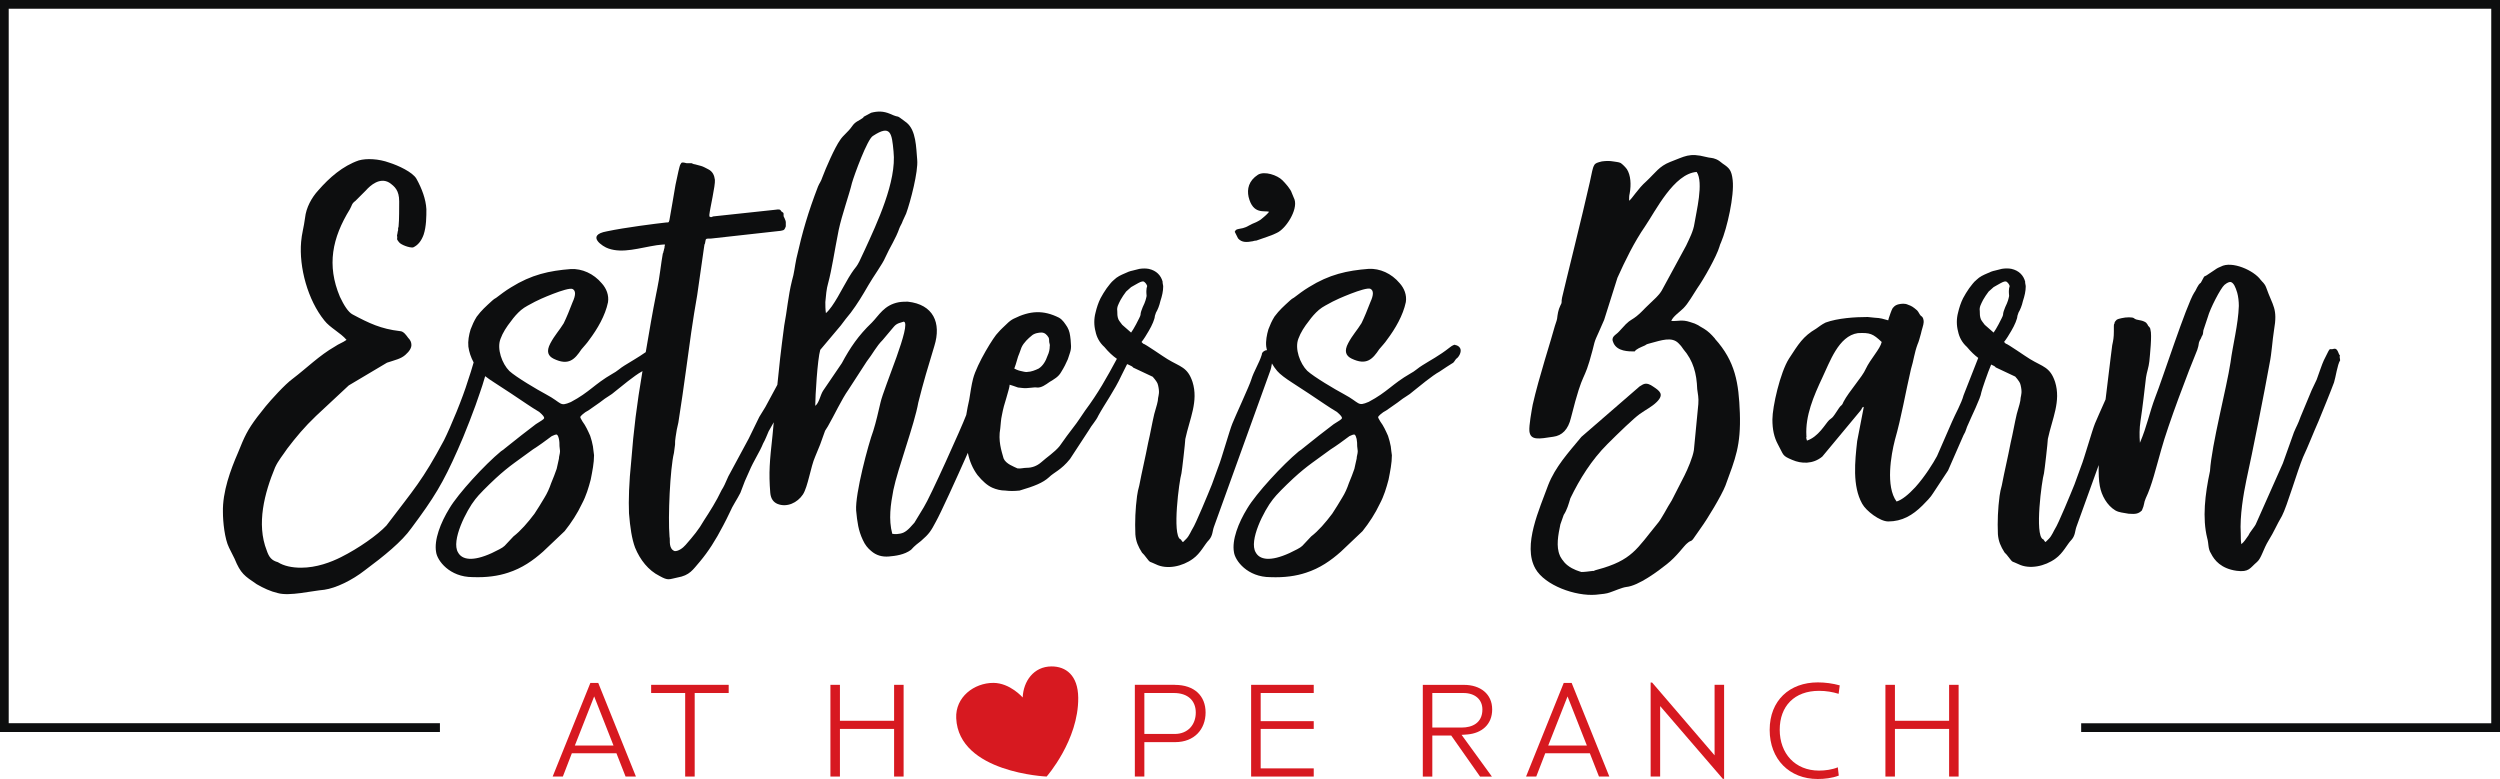
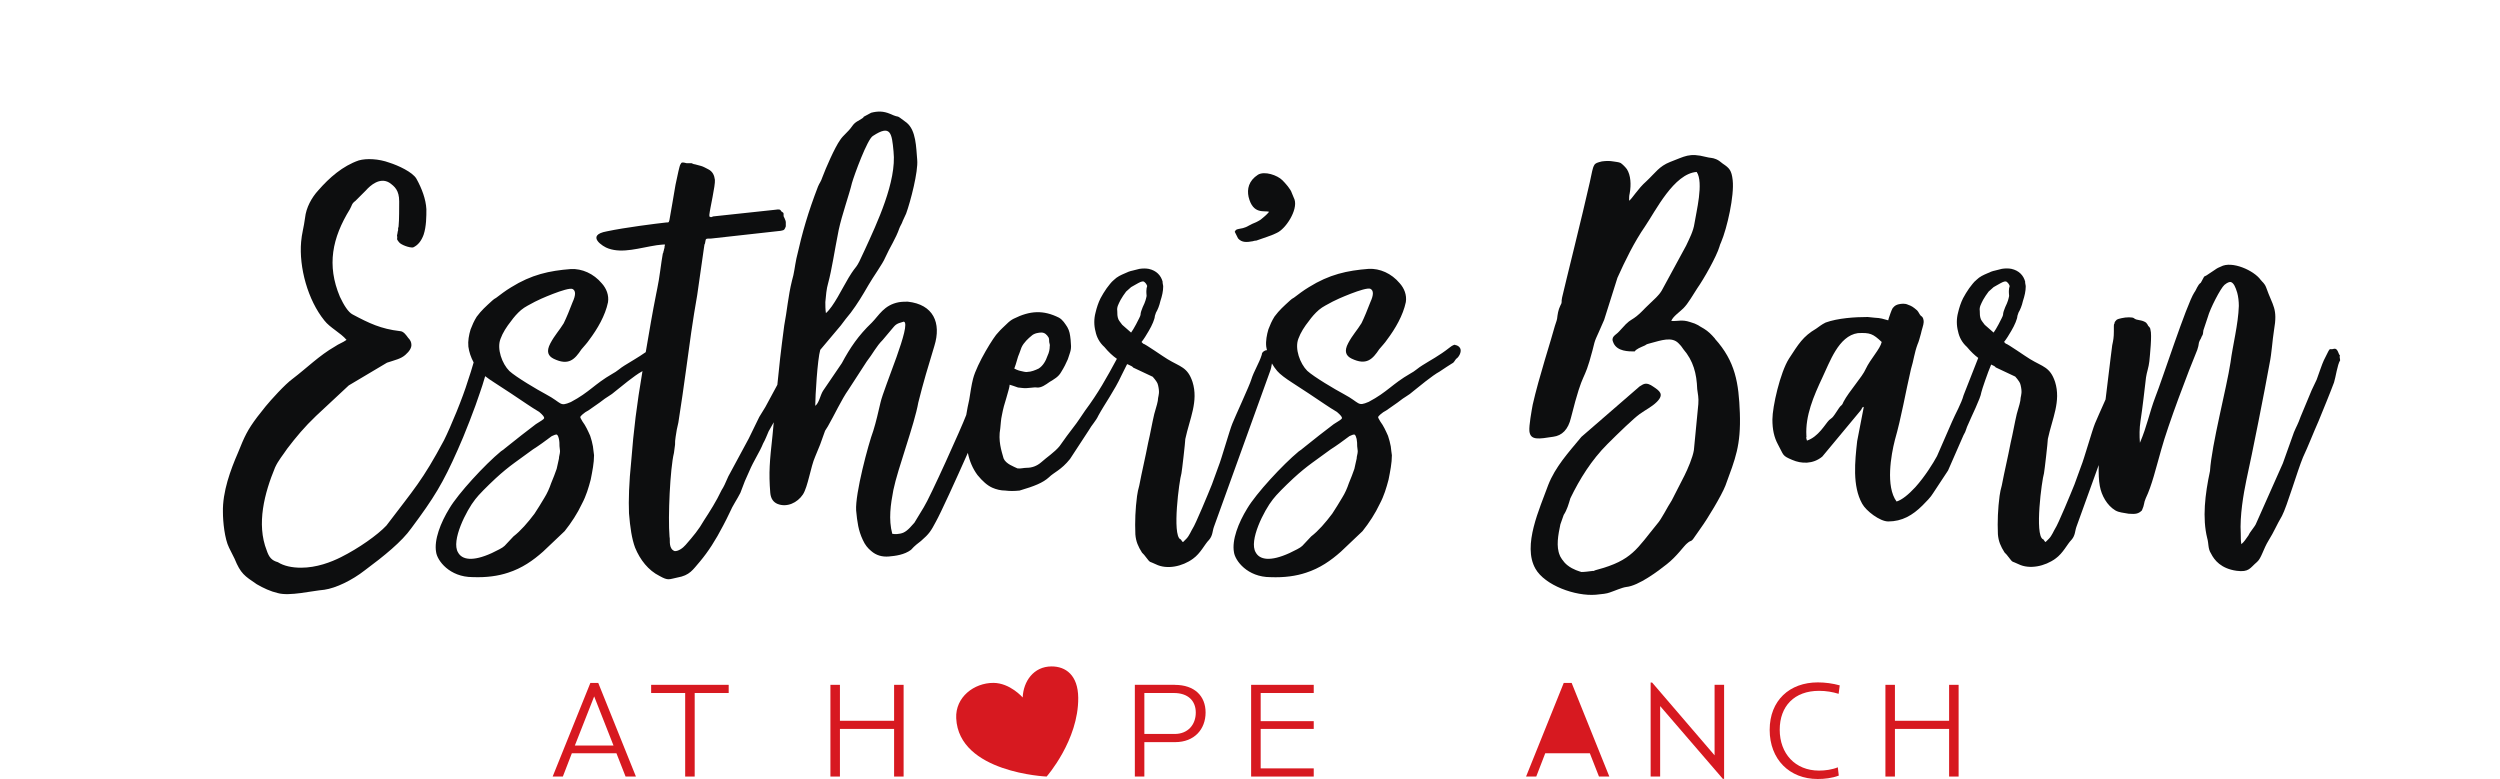
<svg xmlns="http://www.w3.org/2000/svg" id="Layer_1" viewBox="0 0 654.43 203.92">
  <defs>
    <style>.cls-1{fill:#d71920;}.cls-2{fill:#0d0e0f;}</style>
  </defs>
-   <path class="cls-2" d="M0,0v191.61h115.16v-2.29H2.28V2.29h649.86v187.04h-107.35v2.29h109.64V0H0Z" />
  <path class="cls-2" d="M328,63.13c.29-.1.58-.15.87-.15l2.9-1.01c2.03-.73,1.16-.43,2.47-1.01,2.32-1.02,5.51-5.95,4.64-8.7l-.72-1.74c-.29-1.01-1.74-2.61-2.47-3.34-1.3-1.31-4.64-2.47-6.38-1.45-2.47,1.6-2.9,3.77-2.47,5.8,1.16,4.79,4.21,3.48,5.37,3.92-.58.72-1.45,1.45-2.18,2.03-.87.58-1.6.87-2.32,1.16-1.45.73-1.6,1.01-3.48,1.3-.58.15-.72.15-1.01.73l.87,1.74c1.02,1.16,2.32,1.01,3.92.73h0Z" />
  <path class="cls-2" d="M380.93,90.24c-.29,0-.72.15-1.45.73-2.76,2.18-5.08,3.34-7.11,4.64-1.01.58-2.03,1.6-3.19,2.18-4.79,2.76-5.95,4.79-10.88,7.4-3.05,1.3-2.18.29-6.53-2.03-2.18-1.16-7.83-4.49-9.57-6.09-1.88-1.88-3.34-5.8-2.32-8.41.58-1.6,1.6-3.19,2.76-4.64.72-1.01,1.6-2.03,2.61-2.9,1.01-.87,2.32-1.45,3.62-2.18.73-.44,8.56-3.92,9.86-3.34.87.43.87,1.6,0,3.48-.73,1.89-1.6,4.06-2.32,5.51-1.16,1.89-2.32,3.05-3.48,5.22s-.58,3.34.87,4.06c3.92,1.89,5.51.15,7.25-2.46.72-.87,1.45-1.6,2.03-2.47,2.18-2.9,4.2-6.38,4.93-9.86.29-1.88-.43-3.62-1.6-4.93-2.18-2.61-5.22-3.91-8.12-3.77-5.66.44-10.3,1.45-15.66,4.79-1.45.87-2.76,1.88-3.92,2.76-.29.14-.73.43-1.01.72-1.74,1.6-2.76,2.47-4.06,4.21-.73,1.16-1.16,2.18-1.6,3.33-.43,1.45-.73,3.05-.58,4.5.04.33.13.66.2.98-.35-.02-.66.15-1.07.47-.14.14-.29.43-.29.72-.73,2.32-2.03,4.2-2.76,6.53-.29,1.16-4.5,10.3-4.93,11.46-.73,1.74-2.9,9.43-3.62,11.17l-1.74,4.79c-.87,2.18-4.35,10.59-5.08,11.6-.29.43-.87,1.88-1.6,2.61l-.87.87c-.29,0-.58-.87-.72-.72-2.18-1.16-.29-15.37.29-17.26.15-.72,1.01-8.27,1.01-8.99,1.16-5.37,3.48-9.86,1.89-14.94-1.31-3.92-3.19-3.92-6.53-5.95-1.01-.58-5.95-4.06-6.38-4.06l-.44-.44c.58-.72,1.31-1.88,1.89-2.9.87-1.45,1.6-3.19,1.6-3.92,0,0,.15-.43.29-.87.43-.72.87-1.74,1.16-3.04.44-1.31.73-2.61.73-3.77,0-.43-.15-.73-.15-1.01v-.29c-.43-1.6-1.6-2.9-3.62-3.34-.73-.14-1.6-.14-2.47,0-.58.15-1.16.29-1.74.44-.73.14-1.45.43-2.03.72-1.01.43-2.03.87-2.9,1.74-.73.58-1.31,1.45-1.89,2.18-.58.87-1.16,1.74-1.6,2.61-.58,1.16-1.01,2.47-1.31,3.77-.43,1.6-.43,3.34,0,4.93.29,1.45,1.02,2.9,2.32,4.06,1.07,1.3,2.15,2.31,3.27,3.09-2.71,5.02-4.85,8.9-8.34,13.59-1.02,1.45-1.89,2.9-3.05,4.35-1.01,1.31-2.32,3.05-3.62,4.93-1.31,1.6-3.34,2.9-4.79,4.21-1.16,1.01-2.47,1.45-3.77,1.45-.87,0-1.74.29-2.47.15-.87-.43-3.04-1.16-3.62-2.61-.58-2.03-1.45-4.64-.87-7.83.15-1.16.15-2.32.43-3.48.29-1.6.73-3.19,1.16-4.5.44-1.6.87-2.9.87-3.48.58.15,1.3.43,2.18.73.43,0,.87.14,1.3.14,1.16.15,3.05-.29,3.63-.14,1.16.14,2.32-.73,3.34-1.45,1.16-.72,2.32-1.3,3.04-2.61.73-1.16,1.31-2.32,1.74-3.34.73-2.32,1.01-2.32.73-5.08-.15-1.45-.29-2.32-.87-3.34-.58-.87-1.16-1.88-2.18-2.46-4.06-2.03-7.54-1.89-11.89.29-.58.29-1.16.73-1.74,1.31-.73.73-1.6,1.45-2.32,2.32-1.01.87-5.51,8.12-6.53,12.04-.43,1.6-.72,3.77-1.01,5.51-.25,1.11-.59,2.72-.78,3.99-.03.07-.06.14-.09.22-1.01,2.76-9.43,21.46-11.02,23.93l-2.46,4.06c-.58.58-1.6,2.03-2.9,2.61-1.01.43-2.32.43-2.9.29-1.01-3.77-.43-7.69.29-11.46,1.16-5.65,5.51-17.11,6.53-22.91,1.3-5.22,2.61-9.57,4.2-14.79,1.89-6.09-.29-10.88-6.96-11.6-.58,0-1.45,0-2.32.14-3.92.73-5.22,3.48-7.11,5.37-3.48,3.33-5.66,6.53-7.83,10.59l-4.93,7.25c-.73,1.16-1.02,3.19-2.03,3.92,0-2.47.58-12.18,1.31-14.65l5.37-6.38c.87-1.16,1.74-2.32,2.61-3.34,1.74-2.32,3.05-4.49,4.64-7.25,1.16-2.03,3.77-5.66,4.35-7.11,1.3-2.9,2.76-4.93,3.77-7.83.29-.73.58-1.01.87-1.89l.87-1.88c1.16-3.19,3.19-11.02,2.9-14.07-.29-3.34-.29-7.69-2.76-9.72-3.48-2.61-1.16-.87-4.35-2.32-1.74-.73-3.19-.73-4.93-.29l-1.88,1.01c-.29.15.15,0-.43.44-1.02.72-1.89.87-2.76,2.18-1.01,1.45-2.18,2.18-3.05,3.48-1.45,2.03-3.77,7.4-4.64,9.72-.43,1.31-.73,1.45-1.16,2.47-2.61,6.81-4.06,11.75-5.66,18.85-.43,2.03-.58,3.92-1.16,5.8-1.01,4.06-1.3,7.98-2.03,11.75-.91,6.85-1.35,10.84-1.8,15.52l-3.13,5.8-1.6,2.61-2.76,5.66-4.93,9.14c-.29.49-.53.97-.72,1.45-.44,1.01-.87,2.03-1.45,2.9-1.45,3.05-3.04,5.51-4.64,7.98-1.31,2.32-2.76,4.06-4.79,6.38-.73.87-2.03,1.74-2.9,1.6-.73-.29-1.02-.87-1.16-1.6-.15-.73,0-1.6-.15-2.18-.43-5.08.15-17.84,1.16-21.9l.29-2.18c0-.87,0-1.01.15-2.03.14-1.16.43-2.61.72-3.77,1.01-6.38,1.16-7.83,2.03-13.92.87-6.53,1.74-12.91,2.9-19.43l1.74-12.18c.14-.87.14-1.16.29-1.3.15-.73.15-1.02.29-1.16.14-.15.58-.15,1.3-.15l18.27-2.03c1.01-.15,1.01-.44,1.3-1.16v-1.16c0-.15-.14-.58-.29-.87,0-.15-.29-.44-.29-.73v-.58c0-.29-.43-.43-.58-.58-.29-.58-.58-.58-1.6-.43-5.37.58-10.73,1.16-16.24,1.74-.43.14-.58.29-.72.14-.29,0-.29-.14-.29-.58.15-1.6,1.6-7.69,1.45-9.14-.14-1.16-.58-2.18-1.74-2.76-.58-.29-1.31-.72-1.89-.87s-1.01-.29-1.6-.43c-.29,0-.58-.15-.87-.29h-1.31c-1.16-.29-1.3-.29-1.6.29-.29.43-.73,2.76-1.3,5.37-.44,2.76-1.16,6.67-1.6,9.28-.14.29-.14.43-.14.43-.14.15-.29.15-.72.15-2.61.29-10.73,1.3-15.52,2.32-5.66,1.02-1.01,4.06.44,4.5,3.77,1.31,7.98-.15,12.62-.87.29,0,2.03-.29,2.18-.15,0,.15-.15.29-.15.87-.14.29-.14.73-.29,1.02,0,.14,0,.29-.14.43-.44,2.32-.87,6.53-1.45,9.14l-.29,1.45c-.91,4.55-1.82,9.8-2.73,15.23-2.08,1.46-3.9,2.44-5.53,3.48-1.01.58-2.03,1.6-3.19,2.18-4.79,2.76-5.95,4.79-10.88,7.4-3.05,1.3-2.18.29-6.53-2.03-2.18-1.16-7.83-4.49-9.57-6.09-1.89-1.88-3.34-5.8-2.32-8.41.58-1.6,1.6-3.19,2.76-4.64.72-1.01,1.6-2.03,2.61-2.9,1.02-.87,2.32-1.45,3.63-2.18.72-.44,8.56-3.92,9.86-3.34.87.43.87,1.6,0,3.48-.72,1.89-1.6,4.06-2.32,5.51-1.16,1.89-2.32,3.05-3.48,5.22-1.16,2.18-.58,3.34.87,4.06,3.92,1.89,5.51.15,7.25-2.46.72-.87,1.45-1.6,2.03-2.47,2.18-2.9,4.21-6.38,4.93-9.86.29-1.88-.43-3.62-1.6-4.93-2.18-2.61-5.22-3.91-8.12-3.77-5.66.44-10.3,1.45-15.66,4.79-1.45.87-2.76,1.88-3.92,2.76-.29.14-.72.43-1.01.72-1.74,1.6-2.76,2.47-4.06,4.21-.72,1.16-1.16,2.18-1.6,3.33-.44,1.45-.73,3.05-.58,4.5.19,1.39.65,2.78,1.38,4.14-.47,1.62-.95,3.23-1.52,4.85-1.31,4.35-4.5,12.04-6.24,15.52-5.66,10.59-7.83,12.76-15.08,22.33-2.32,2.47-7.25,5.95-11.89,8.27-2.61,1.31-6.38,2.76-10.44,2.76-2.32,0-4.49-.43-6.09-1.45-1.6-.43-2.32-1.31-2.9-3.05-2.75-6.96-.58-15.08,2.18-21.75.87-1.88,2.03-3.19,3.19-4.93,2.32-3.04,4.49-5.65,7.54-8.56l8.56-7.98,10.01-5.95c2.18-.72,3.63-1.01,4.79-2.03,1.16-1.01,1.6-1.88,1.6-2.61s-.29-1.31-.87-1.89c-.43-.58-1.16-1.74-2.18-1.74-4.93-.58-7.98-2.03-12.33-4.35-1.16-.58-2.32-2.47-3.34-4.64-3.48-8.27-2.03-15.37,2.61-22.91.58-1.01.43-1.45,1.45-2.18l2.76-2.76c1.16-1.31,3.63-3.48,6.09-2.03,1.45,1.01,2.61,2.03,2.61,4.93,0,1.16,0,5.22-.14,6.23,0,.15,0,.44-.14.73v.58c-.15.29-.15,1.01-.29,1.31,0,.14.14.72,0,1.01.14.29.29.58.58.87.44.58,2.61,1.45,3.63,1.31,1.3-.58,2.18-1.74,2.76-3.34.72-2.18.72-4.79.72-6.67-.14-2.61-1.16-5.37-2.61-7.98-1.01-1.74-4.79-3.48-7.11-4.21-2.76-1.01-5.95-1.16-7.98-.58-4.2,1.45-7.69,4.5-10.59,7.83-1.74,1.89-3.19,4.5-3.48,7.25-.29,2.32-.87,4.2-1.02,6.23-.58,6.67,1.74,15.23,6.09,20.6,1.45,1.88,4.21,3.19,5.8,5.07-1.01.73-2.03,1.02-3.05,1.74-4.06,2.32-7.4,5.66-11.02,8.41-2.03,1.45-5.8,5.65-7.11,7.25l-2.18,2.76c-2.61,3.48-3.33,5.08-5.08,9.43-1.89,4.35-4.06,10.15-3.92,15.52,0,2.46.44,6.96,1.6,9.28l1.45,2.9c1.6,3.92,2.61,4.5,5.8,6.67,1.74,1.01,3.63,1.89,5.51,2.32,3.05.87,8.85-.58,12.18-.87,3.05-.44,7.25-2.47,10.59-5.08,5.08-3.77,9.72-7.54,12.18-11.02,5.95-7.98,8.27-11.75,12.18-20.59,1.6-3.48,4.64-11.31,5.8-14.94.37-1.05.89-2.62,1.36-4.28.72.56,1.55,1.13,2.4,1.67,2.9,1.88,5.8,3.77,8.56,5.66,1.01.72,2.03,1.3,3.19,2.03,1.01.87,1.3,1.3,1.3,1.6-.14.43-.87.73-2.18,1.6l-3.77,2.9-4.21,3.34c-.29.29-.72.58-1.16.87-4.21,3.48-11.17,11.02-13.49,14.94-2.32,3.77-4.06,8.26-3.48,11.46.29,2.18,3.48,6.53,9.57,6.53,3.62.14,6.67-.29,9.28-1.16,3.62-1.16,6.53-3.19,9.14-5.51,1.89-1.74,3.63-3.48,5.66-5.37,1.74-2.18,3.34-4.64,4.5-7.11,1.16-2.18,1.74-4.21,2.32-6.38.43-2.18.87-4.35.87-6.38-.14-.73-.14-1.45-.29-2.32-.14-.87-.43-1.88-.72-2.76-.58-1.3-1.16-2.61-2.03-3.77-.43-.72-.58-1.01-.58-1.16.14-.29,1.01-1.16,2.18-1.74.87-.58,1.89-1.31,2.9-2.03,2.18-1.74,2.76-1.74,4.21-3.04,1.45-1.16,4.93-4.06,6.82-5.08.06-.04.13-.08.19-.13-1.52,9-2.3,15.26-2.95,23.62-.58,5.51-.72,10.3-.58,13.63.29,3.63.73,6.67,1.6,8.99,1.31,3.19,3.48,5.95,6.38,7.39,2.32,1.31,2.47.87,4.64.43,3.33-.58,4.06-2.03,5.95-4.2,2.18-2.61,4.06-5.51,6.09-9.43.58-1.01,1.16-2.32,1.74-3.48.73-1.74,1.89-3.34,2.76-5.08.43-1.01.73-2.03,1.16-3.04.43-.87.73-1.74,1.16-2.61,1.16-2.76,2.76-5.07,3.62-7.25.58-1.01,1.01-2.18,1.45-3.19.12-.25.62-1.09,1.34-2.37-.1,1.1-.21,2.26-.33,3.52-.73,6.67-1.01,9.57-.58,14.94.14,1.6.87,2.47,1.88,2.9,2.47,1.01,5.22-.29,6.67-2.47,1.31-2.03,2.03-7.25,3.19-9.86l1.31-3.19c.43-1.3.87-2.32,1.3-3.62l.73-1.16c1.6-2.76,3.62-7.11,5.37-9.57l4.79-7.39c1.6-2.03,2.46-3.92,4.2-5.66l2.32-2.76c1.01-1.16,1.01-1.45,3.19-2.03,2.18.43-5.22,17.26-6.09,21.17-.58,2.47-1.16,5.08-1.89,7.4-1.3,3.48-4.79,16.53-4.49,20.88.29,3.04.58,5.22,1.74,7.68.58,1.31,1.31,2.18,2.18,2.9,1.31,1.16,2.9,1.6,4.64,1.45,1.74-.15,4.06-.44,5.8-1.74,1.01-1.16,1.89-1.74,2.61-2.32,2.18-1.89,2.61-2.61,3.92-5.08,1.2-2.12,5.21-10.92,8.35-17.99.45,2.19,1.28,4.14,2.52,5.81,1.31,1.6,2.61,2.76,3.92,3.33,1.01.44,2.18.73,3.34.73,1.16.15,2.32.15,3.77,0,3.92-1.16,6.09-2.03,7.69-3.48,1.3-1.3,3.19-1.88,5.51-4.79,1.6-2.46,3.34-5.07,4.93-7.54.72-1.31,1.88-2.46,2.46-3.77,1.74-3.19,4.21-6.53,6.09-10.59l1.46-2.93c.14.05.28.12.42.17.58.29,1.01.44,1.16.73,1.6.73,3.34,1.6,4.93,2.32.44.29-.29-.43.73.73.29.43.73.87.87,1.6.44,1.88.15,2.46,0,3.33,0,.87-.43,2.18-1.01,4.21-.58,2.46-1.01,5.07-1.6,7.54-.72,3.77-1.6,7.39-2.32,11.17-.29,1.01-.43,1.74-.58,2.75-.44,3.34-.58,6.67-.44,10.01.15,1.89.73,3.19,1.74,4.79.43.44.73.73,1.01,1.16,1.31,1.74.87,1.01,2.61,1.89,2.9,1.45,6.96.58,9.72-1.45,2.03-1.45,3.04-3.77,4.2-4.93,1.01-1.16.87-2.32,1.31-3.48l14.65-40.61c.25-.62.39-1.36.51-2.1.38.66.82,1.32,1.37,1.96.72.87,2.32,2.03,3.91,3.05,2.9,1.88,5.8,3.77,8.56,5.66,1.01.72,2.03,1.3,3.19,2.03,1.01.87,1.31,1.3,1.31,1.6-.15.43-.87.73-2.18,1.6l-3.77,2.9-4.2,3.34c-.29.29-.73.58-1.16.87-4.2,3.48-11.17,11.02-13.49,14.94-2.32,3.77-4.06,8.26-3.48,11.46.29,2.18,3.48,6.53,9.57,6.53,3.62.14,6.67-.29,9.28-1.16,3.62-1.16,6.53-3.19,9.14-5.51,1.89-1.74,3.62-3.48,5.66-5.37,1.74-2.18,3.34-4.64,4.5-7.11,1.16-2.18,1.74-4.21,2.32-6.38.43-2.18.87-4.35.87-6.38-.15-.73-.15-1.45-.29-2.32-.15-.87-.43-1.88-.72-2.76-.58-1.3-1.16-2.61-2.03-3.77-.43-.72-.58-1.01-.58-1.16.15-.29,1.01-1.16,2.18-1.74.87-.58,1.89-1.31,2.9-2.03,2.18-1.74,2.76-1.74,4.2-3.04,1.45-1.16,4.93-4.06,6.82-5.08,1.3-.87,2.61-1.74,3.34-2.18.43-.15.72-.87,1.01-1.16.43-.29.73-.72.87-1.01,1.01-2.03-.72-2.61-1.16-2.61l.03-.07ZM266.81,92.57c.19-.49.39-1.02.58-1.6.58-1.31,1.89-2.47,2.61-3.05.73-.72,2.03-.87,2.61-.87.87,0,1.45.58,1.88,1.3.15.29.15.73.15,1.02,0,.43.29.87.15,1.3,0,.73-.15,1.6-.58,2.47-.44,1.3-1.16,2.61-2.32,3.34-.87.43-2.03.87-2.9.87-.43.15-1.3-.15-2.03-.29-.58-.14-1.16-.43-1.45-.58.58-1.45.87-3.05,1.3-3.92h0ZM216.78,74.15c1.01-3.77,1.6-8.12,2.76-13.92.87-4.06,2.76-9.28,3.48-12.33.58-2.03,4.06-11.6,5.51-12.33,4.64-3.04,4.93-.73,5.37,4.06.87,7.83-4.35,18.85-7.54,25.81-2.61,5.8-1.74,3.19-4.21,7.25-1.74,2.9-3.92,7.54-5.95,9.28-.15-1.01-.15-2.03-.15-2.9.15-1.6.29-3.48.73-4.93h0ZM146.3,120.12c-.14.87-.43,1.74-.58,2.61-.43,1.16-.87,2.47-1.45,3.77-.44,1.3-1.02,2.61-1.74,3.77-.87,1.45-1.74,2.9-2.61,4.2-1.74,2.32-3.63,4.5-5.51,5.95l-2.32,2.47c-.58.58-1.89,1.16-3.33,1.88-5.08,2.32-7.83,1.74-8.85-.15-1.89-3.04,2.18-11.02,4.5-13.92.87-1.16,3.04-3.34,5.37-5.51,1.74-1.6,3.34-2.9,4.93-4.06,1.6-1.16,3.19-2.32,4.79-3.48,1.6-1.01,3.19-2.18,4.93-3.48.58-.29,1.02-.43,1.3-.43.29.15.44.58.58,1.16.15.72.15,1.3.15,1.88,0,.44.14.87.14,1.31,0,.73-.29,1.31-.29,2.03h0ZM297.4,84.88c-.43.87-1.01,1.74-1.31,2.18l-2.32-2.03c-.29-.44-.73-.87-1.01-1.45-.29-.72-.29-1.45-.29-2.18-.15-1.01.29-1.74.87-2.9.43-.72.87-1.45,1.45-2.18.43-.43.87-.72,1.3-1.16.29-.15.73-.44,1.02-.58,1.3-.73,1.74-1.01,2.32-.87.44.29.73.73.87,1.16l-.15.58c-.15,1.16,0,1.45,0,2.03-.15.73-.29,1.45-1.01,2.9-.29.73-.58,1.45-.58,2.03,0,.29-.58,1.31-1.16,2.47h0ZM355.12,120.12c-.15.87-.44,1.74-.58,2.61-.43,1.16-.87,2.47-1.45,3.77-.43,1.3-1.01,2.61-1.74,3.77-.87,1.45-1.74,2.9-2.61,4.2-1.74,2.32-3.62,4.5-5.51,5.95l-2.32,2.47c-.58.58-1.89,1.16-3.34,1.88-5.08,2.32-7.83,1.74-8.85-.15-1.89-3.04,2.18-11.02,4.5-13.92.87-1.16,3.04-3.34,5.37-5.51,1.74-1.6,3.34-2.9,4.93-4.06,1.6-1.16,3.19-2.32,4.79-3.48,1.6-1.01,3.19-2.18,4.93-3.48.58-.29,1.01-.43,1.31-.43.29.15.43.58.58,1.16.14.72.14,1.3.14,1.88,0,.44.15.87.15,1.31,0,.73-.29,1.31-.29,2.03h0Z" />
  <path class="cls-2" d="M448.94,88.65c-1.01-1.16-1.74-1.89-2.9-2.61-1.6-.87-1.6-1.16-3.62-1.74-2.18-.73-3.19-.15-4.93-.29.43-1.16,2.18-2.32,3.19-3.33,1.3-1.31,2.46-3.48,3.62-5.22,1.74-2.46,5.08-8.41,5.8-10.88.14-.43.14-.58.43-1.16,1.6-3.77,3.48-12.18,3.04-16.24-.29-2.61-.87-3.19-2.61-4.35-.58-.43-1.01-.87-1.74-1.16-1.01-.43-1.6-.29-2.61-.58-4.5-1.16-5.51-.15-9.43,1.31-2.9,1.16-3.77,2.76-6.23,5.07-2.18,1.89-3.77,4.64-4.5,5.08,0-.73,0-1.31.15-1.89.43-2.32.29-4.79-.73-6.38-.43-.58-1.01-1.16-1.6-1.6-.58-.29-1.31-.29-2.03-.43-.87-.15-1.74-.15-2.9,0-1.16.29-1.74.43-2.03,1.01-.44.73-.58,1.89-1.16,4.5-1.74,7.83-6.67,27.55-7.25,30.17-.29,1.3.15,1.01-.43,2.03-.58,1.16-.73,2.32-.87,3.48-.14.73-.43,1.31-.58,1.89-.87,3.34-4.2,13.49-5.8,20.59-.29,1.6-1.01,5.51-.87,6.96.29,2.46,2.46,2.03,6.23,1.45,2.32-.29,3.92-1.89,4.64-4.93,3.48-13.78,3.19-8.27,5.65-17.69.87-3.62.58-2.18,3.05-7.98l3.48-11.02c2.03-4.5,4.35-9.28,7.25-13.49,2.76-4.06,7.54-13.78,13.49-14.21,1.89,2.76-.14,10.59-.58,13.49-.29,2.03-1.31,3.92-2.18,5.8l-6.38,11.75c-.87,1.45-2.03,2.32-3.19,3.48-1.6,1.45-2.61,2.9-4.79,4.2-.29.15-.87.58-1.45,1.16-.58.58-1.16,1.3-1.74,1.88-.87,1.01-2.32,1.31-1.45,3.05,1.01,2.18,3.92,2.18,5.51,2.18.58-.73,1.45-1.01,2.76-1.6.29-.29.87-.43,1.45-.58,2.76-.73,5.51-1.74,7.25,0,.87.87.87,1.01,1.31,1.6,2.61,3.04,3.48,6.38,3.62,10.44.15,1.3.43,2.18.29,3.92l-1.16,12.04c-.29,1.88-1.6,4.93-2.47,6.67l-3.34,6.53c-1.16,1.74-2.61,4.79-3.77,6.09-5.37,6.53-6.53,9.57-15.81,12.04-.72.15-.87.43-1.01.29-1.16.14-2.18.29-3.04.29-.44-.15-2.18-.58-3.63-1.74-1.16-.87-2.03-2.46-2.03-2.61-1.01-2.32-.43-5.37.15-8.12l.87-2.47c.87-1.3,1.31-2.9,1.74-4.35,2.46-5.07,5.51-10,9.72-14.21,2.9-2.9,6.96-6.81,8.41-7.83,1.6-1.16,3.19-1.89,4.5-3.19,2.03-2.03.72-2.9-1.02-4.06s-2.32-.73-3.48,0l-15.23,13.2c-3.48,4.2-6.82,7.83-8.7,12.62-2.18,6.09-6.82,15.81-3.34,21.9,2.46,4.35,10.44,7.25,15.81,6.81,1.6-.15,2.9-.29,3.62-.58,1.31-.43,3.19-1.3,4.35-1.45,3.19-.29,8.41-4.2,10.59-5.95,2.61-2.03,4.5-4.79,5.22-5.37,1.6-1.45.73.29,2.76-2.76.43-.58.58-.87,1.01-1.45,1.6-2.18,5.37-8.41,6.38-11.02,2.61-7.11,4.06-10.44,3.77-19-.29-7.83-1.16-13.49-6.53-19.43l.03-.02Z" />
  <path class="cls-2" d="M612.52,93.29c0-.58,0,0-.29-.72-.58-1.6-1.01-1.31-1.74-1.16-.73,0-.58-.15-1.01.58l-1.16,2.32c-.43.87-1.45,3.91-1.88,5.07-.44.87-.73,1.6-1.31,2.76l-2.9,6.96c-.72,2.03-1.01,2.32-1.74,4.06l-2.9,8.12-6.96,15.66c-.29.87-1.6,2.18-2.03,3.19-.72,1.01-1.16,1.74-1.88,2.32-.15-.87-.15-1.74-.15-2.76-.29-4.64.73-10.44,1.45-13.92,1.6-7.25,4.79-23.35,6.09-30.6.58-2.76.73-6.09,1.16-8.7,1.01-5.8-.29-6.24-2.03-11.17-.43-1.16-1.01-1.45-1.45-2.03-1.74-2.46-7.54-5.08-10.44-3.48-.44.15-1.02.44-1.6.87l-2.18,1.45-.58.29-.87,1.6c-.87.58-1.16,1.88-1.74,2.61-2.03,3.19-8.41,22.91-10.15,27.26-1.6,4.2-2.18,7.69-4.06,12.04-.14-1.89-.14-3.77.15-5.66.58-3.77,1.01-7.83,1.45-11.46.15-1.16.73-2.76.87-4.2.15-1.6.73-6.96.29-8.27,0-.43-.29-.73-.58-1.01-.14-.29-.29-.58-.58-.87-1.3-.87-2.32-.44-3.19-1.16-.29-.29-2.03-.29-3.19,0-.43.14-.87.14-1.31.43-.29.29-.58.58-.58,1.01-.15.15-.15.43-.15.73v1.3c0,1.6-.15,2.32-.43,3.63-.15,1.16-.29,2.46-.44,3.48-.43,3.55-.87,7.14-1.3,10.7-1.21,2.74-2.52,5.65-2.76,6.27-.73,1.74-2.9,9.43-3.63,11.17l-1.74,4.79c-.87,2.18-4.35,10.59-5.08,11.6-.29.43-.87,1.88-1.6,2.61l-.87.87c-.29,0-.58-.87-.73-.72-2.18-1.16-.29-15.37.29-17.26.15-.72,1.01-8.27,1.01-8.99,1.16-5.37,3.48-9.86,1.89-14.94-1.31-3.92-3.19-3.92-6.53-5.95-1.01-.58-5.95-4.06-6.38-4.06l-.44-.44c.58-.72,1.31-1.88,1.89-2.9.87-1.45,1.6-3.19,1.6-3.92,0,0,.15-.43.29-.87.43-.72.87-1.74,1.16-3.04.44-1.31.73-2.61.73-3.77,0-.43-.15-.73-.15-1.01v-.29c-.43-1.6-1.6-2.9-3.62-3.34-.73-.14-1.6-.14-2.47,0-.58.15-1.16.29-1.74.44-.73.14-1.45.43-2.03.72-1.01.43-2.03.87-2.9,1.74-.73.58-1.31,1.45-1.89,2.18-.58.87-1.16,1.74-1.6,2.61-.58,1.16-1.01,2.47-1.31,3.77-.43,1.6-.43,3.34,0,4.93.29,1.45,1.02,2.9,2.32,4.06.98,1.18,1.95,2.12,2.96,2.87l-3.83,9.75c-.58,2.18-2.18,4.93-3.04,6.96l-3.92,8.99c-1.01,1.88-3.19,5.37-5.66,8.12-1.74,1.88-3.48,3.34-4.93,3.77-2.9-3.92-1.45-12.18-.44-16.1,1.74-6.09,2.76-12.33,4.21-18.56.72-2.32.87-4.2,1.74-6.53.29-.58.58-1.74.87-2.76.15-.87.72-2.32.72-3.04,0-.58-.14-1.31-.72-1.6-.43-.43-.58-1.01-1.01-1.45-1.01-.87-1.45-1.16-2.32-1.45-.87-.43-1.74-.29-2.47-.15-.58.15-1.01.29-1.6,1.02-.29.43-.87,2.18-1.01,2.61l-.15.58c-3.04-.87-1.88-.44-5.37-.87-3.34,0-7.83.29-11.02,1.45-1.16.58-1.6,1.01-2.47,1.6-3.48,2.03-4.64,4.06-7.11,7.83-2.32,3.63-4.35,12.62-4.35,15.95,0,2.61.43,4.64,1.45,6.53,1.6,2.9,1.01,2.9,3.77,4.06,2.32,1.01,5.37,1.16,7.83-.87l10.01-12.04c.87-1.16-.15-.43.87-1.01l-1.74,8.99c-.58,5.22-1.3,11.75,1.31,16.39,1.01,1.88,4.64,4.64,6.81,4.64,3.63,0,6.38-1.6,8.99-4.2.87-.87,2.18-2.18,2.76-3.19l3.92-5.95,4.06-9.28c.73-1.16.58-1.6,1.31-3.05.58-1.45,3.19-6.67,3.34-8.12.14-.68,1.66-5.15,2.57-7.27.01,0,.02,0,.03,0,.58.29,1.01.44,1.16.73,1.6.73,3.34,1.6,4.93,2.32.44.29-.29-.43.73.73.29.43.73.87.87,1.6.44,1.88.15,2.46,0,3.33,0,.87-.43,2.18-1.01,4.21-.58,2.46-1.01,5.07-1.6,7.54-.72,3.77-1.6,7.39-2.32,11.17-.29,1.01-.43,1.74-.58,2.75-.44,3.34-.58,6.67-.44,10.01.15,1.89.73,3.19,1.74,4.79.43.44.73.73,1.01,1.16,1.31,1.74.87,1.01,2.61,1.89,2.9,1.45,6.96.58,9.72-1.45,2.03-1.45,3.04-3.77,4.2-4.93,1.01-1.16.87-2.32,1.31-3.48l5.8-16.07c-.05,2.12.02,4.09.29,5.49.44,2.47,1.89,5.08,4.06,6.38,1.01.58,2.03.58,3.48.87,1.88.15,2.61,0,3.48-.87.73-1.6.43-1.89,1.01-3.19,1.6-3.33,2.61-7.69,4.06-12.76,1.74-6.38,7.25-20.88,9.43-26.1.29-.87.29-1.02.43-1.89.29-.87.43-.73.73-1.6.43-.58.29-.87.43-1.6l1.16-3.48c.58-2.18,3.34-7.54,4.35-8.41.72-.58,1.3-.87,1.74-.73.72.29,1.16,1.31,1.6,2.76.29,1.01.43,2.32.43,3.48-.15,4.79-1.6,10.3-2.18,14.79-1.01,6.67-4.93,21.46-5.37,28.43-1.31,6.09-2.03,12.33-.73,17.55.43,1.45.15,2.76,1.01,4.06.87,1.74,2.61,3.92,6.67,4.5,3.34.43,3.48-.73,5.37-2.32,1.16-1.01,1.6-3.34,3.04-5.66,1.45-2.32,2.03-3.92,3.48-6.38,1.31-2.47,4.06-11.89,5.51-15.37,1.31-2.76,2.76-6.53,4.06-9.43,1.3-3.19,3.04-7.39,4.06-10.15.43-1.31.87-4.64,1.6-5.8l-.15-1.02h.08ZM488.38,96.62c-.87,2.03-4.35,5.8-5.8,8.56-.43,1.16-.58.72-1.16,1.6l-1.16,1.74c-.72,1.01-.58.72-1.45,1.45-1.01,1.01-2.76,4.35-5.8,5.37-.44-1.45,0-.43-.15-1.31-.29-5.22,1.88-10.3,4.2-15.23,1.89-3.92,4.2-10.88,9.28-11.6,3.19-.15,3.92.14,6.24,2.32-.44,1.89-2.9,4.35-4.21,7.11h0ZM523.18,84.88c-.43.87-1.01,1.74-1.31,2.18l-2.32-2.03c-.29-.44-.73-.87-1.01-1.45-.29-.72-.29-1.45-.29-2.18-.15-1.01.29-1.74.87-2.9.43-.72.87-1.45,1.45-2.18.43-.43.87-.72,1.3-1.16.29-.15.73-.44,1.02-.58,1.3-.73,1.74-1.01,2.32-.87.44.29.73.73.87,1.16l-.15.58c-.15,1.16,0,1.45,0,2.03-.15.73-.29,1.45-1.01,2.9-.29.73-.58,1.45-.58,2.03,0,.29-.58,1.31-1.16,2.47Z" />
  <path class="cls-1" d="M154.54,178.78l-9.87,24.5h2.67l2.35-6.09h11.68l2.39,6.09h2.71l-9.86-24.5h-2.07ZM150.48,195.16l5.06-12.86,5.06,12.86h-10.12Z" />
  <polygon class="cls-1" points="170.45 181.41 179.36 181.41 179.36 203.28 181.85 203.28 181.85 181.41 190.75 181.41 190.75 179.27 170.45 179.27 170.45 181.41" />
  <polygon class="cls-1" points="234.05 188.68 219.87 188.68 219.87 179.27 217.38 179.27 217.38 203.28 219.87 203.28 219.87 190.81 234.05 190.81 234.05 203.28 236.54 203.28 236.54 179.27 234.05 179.27 234.05 188.68" />
  <path class="cls-1" d="M307.54,179.27h-10.47v24.01h2.49v-9.01h8.05c5.09,0,7.98-3.42,7.98-7.76s-2.92-7.23-8.05-7.23h0ZM307.5,192.13h-7.94v-10.72h7.73c3.67,0,5.73,2,5.73,5.13s-2.03,5.59-5.52,5.59h0Z" />
  <polygon class="cls-1" points="327.51 203.28 343.9 203.28 343.9 201.14 330.01 201.14 330.01 190.81 343.9 190.81 343.9 188.78 330.01 188.78 330.01 181.41 343.9 181.41 343.9 179.27 327.51 179.27 327.51 203.28" />
-   <path class="cls-1" d="M390.61,185.69c0-4.03-3.1-6.41-7.37-6.41h-10.79v24.01h2.49v-10.75h4.95l7.55,10.75h3.1l-7.94-10.93c.46-.04,1.1-.04,1.6-.11,3.56-.32,6.41-2.49,6.41-6.55h0ZM374.94,190.46v-9.05h8.16c2.99,0,4.95,1.68,4.95,4.31,0,3.56-2.71,4.73-5.38,4.73h-7.73Z" />
-   <path class="cls-1" d="M409.34,178.78l-9.86,24.5h2.67l2.35-6.09h11.68l2.39,6.09h2.71l-9.86-24.5h-2.08ZM405.28,195.16l5.06-12.86,5.06,12.86h-10.12Z" />
+   <path class="cls-1" d="M409.34,178.78l-9.86,24.5h2.67l2.35-6.09h11.68l2.39,6.09h2.71l-9.86-24.5h-2.08ZM405.28,195.16h-10.12Z" />
  <polygon class="cls-1" points="448.83 197.72 432.48 178.67 432.09 178.67 432.09 203.28 434.58 203.28 434.58 184.83 451 203.89 451.32 203.89 451.32 179.27 448.83 179.27 448.83 197.72" />
  <path class="cls-1" d="M476.17,180.84c1.85,0,3.53.29,5.13.78l.29-2.21c-1.78-.5-3.81-.78-5.73-.78-7.41,0-12.61,4.74-12.61,12.43s5.16,12.86,12.57,12.86c1.82,0,3.7-.21,5.52-.89l-.25-2.17c-1.5.61-3.31.86-4.92.86-6.27,0-10.29-4.49-10.29-10.69s3.85-10.19,10.29-10.19h0Z" />
  <polygon class="cls-1" points="510.22 179.27 510.22 188.68 496.04 188.68 496.04 179.27 493.55 179.27 493.55 203.28 496.04 203.28 496.04 190.81 510.22 190.81 510.22 203.28 512.71 203.28 512.71 179.27 510.22 179.27" />
  <path class="cls-1" d="M275.28,174.45c-4.75,0-7.4,3.97-7.57,8.13,0,0-3.3-3.82-7.69-3.82-5.01,0-9.97,3.7-9.71,9.26.65,14.28,23.67,15.26,23.67,15.26,0,0,8.36-9.5,8.27-20.61-.05-5.98-3.32-8.22-6.96-8.22h-.01Z" />
</svg>